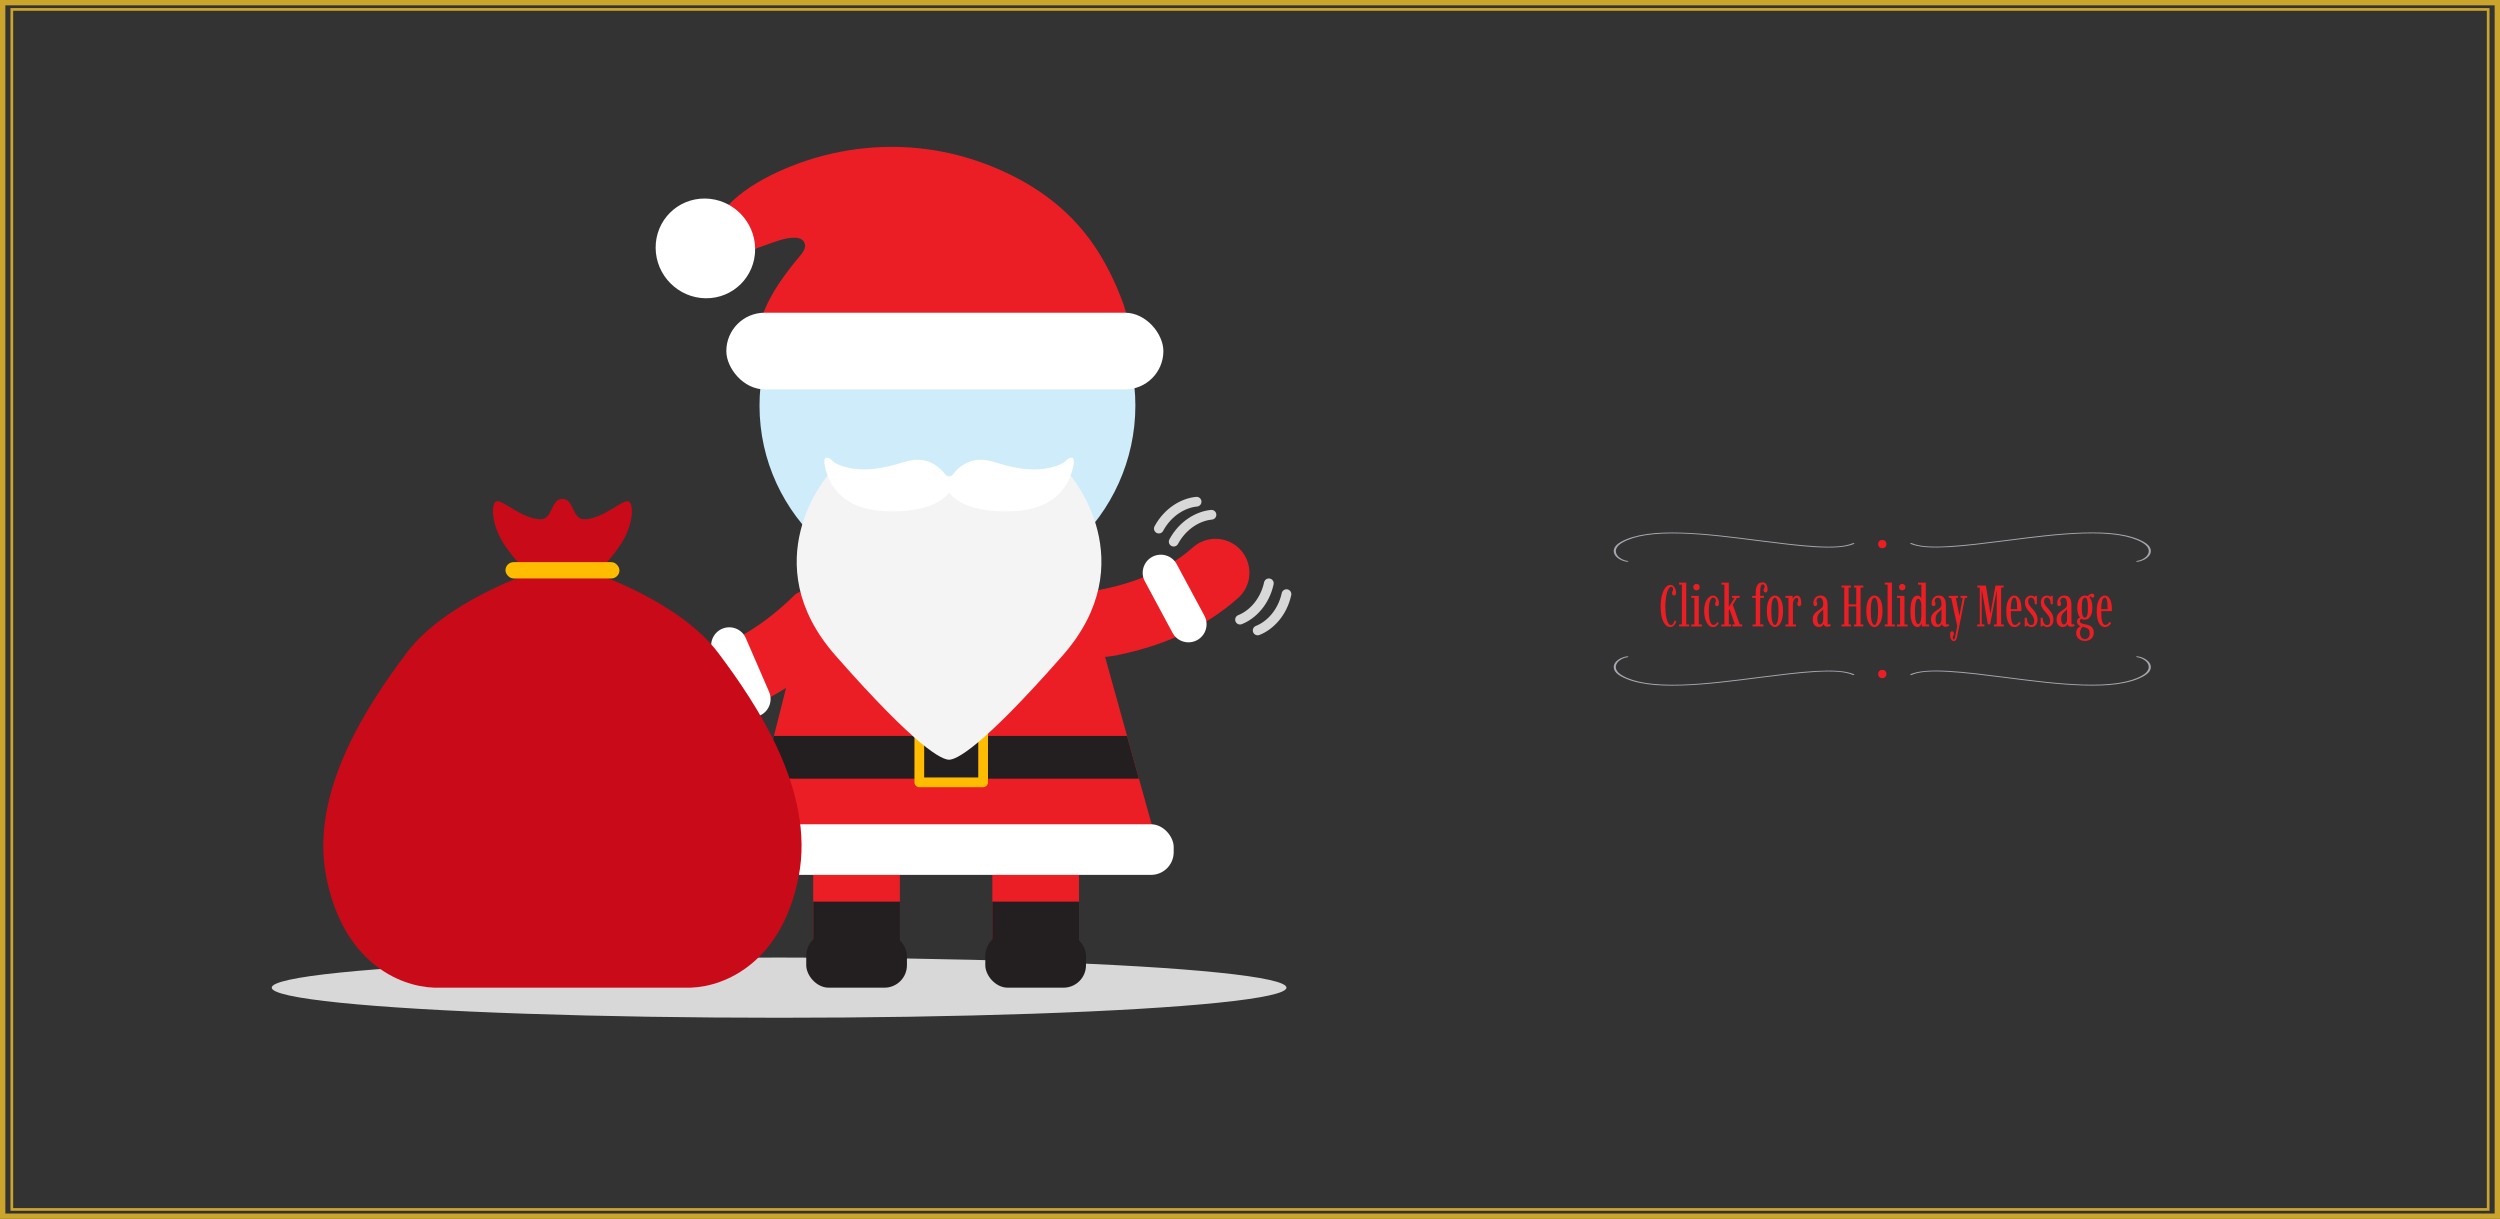
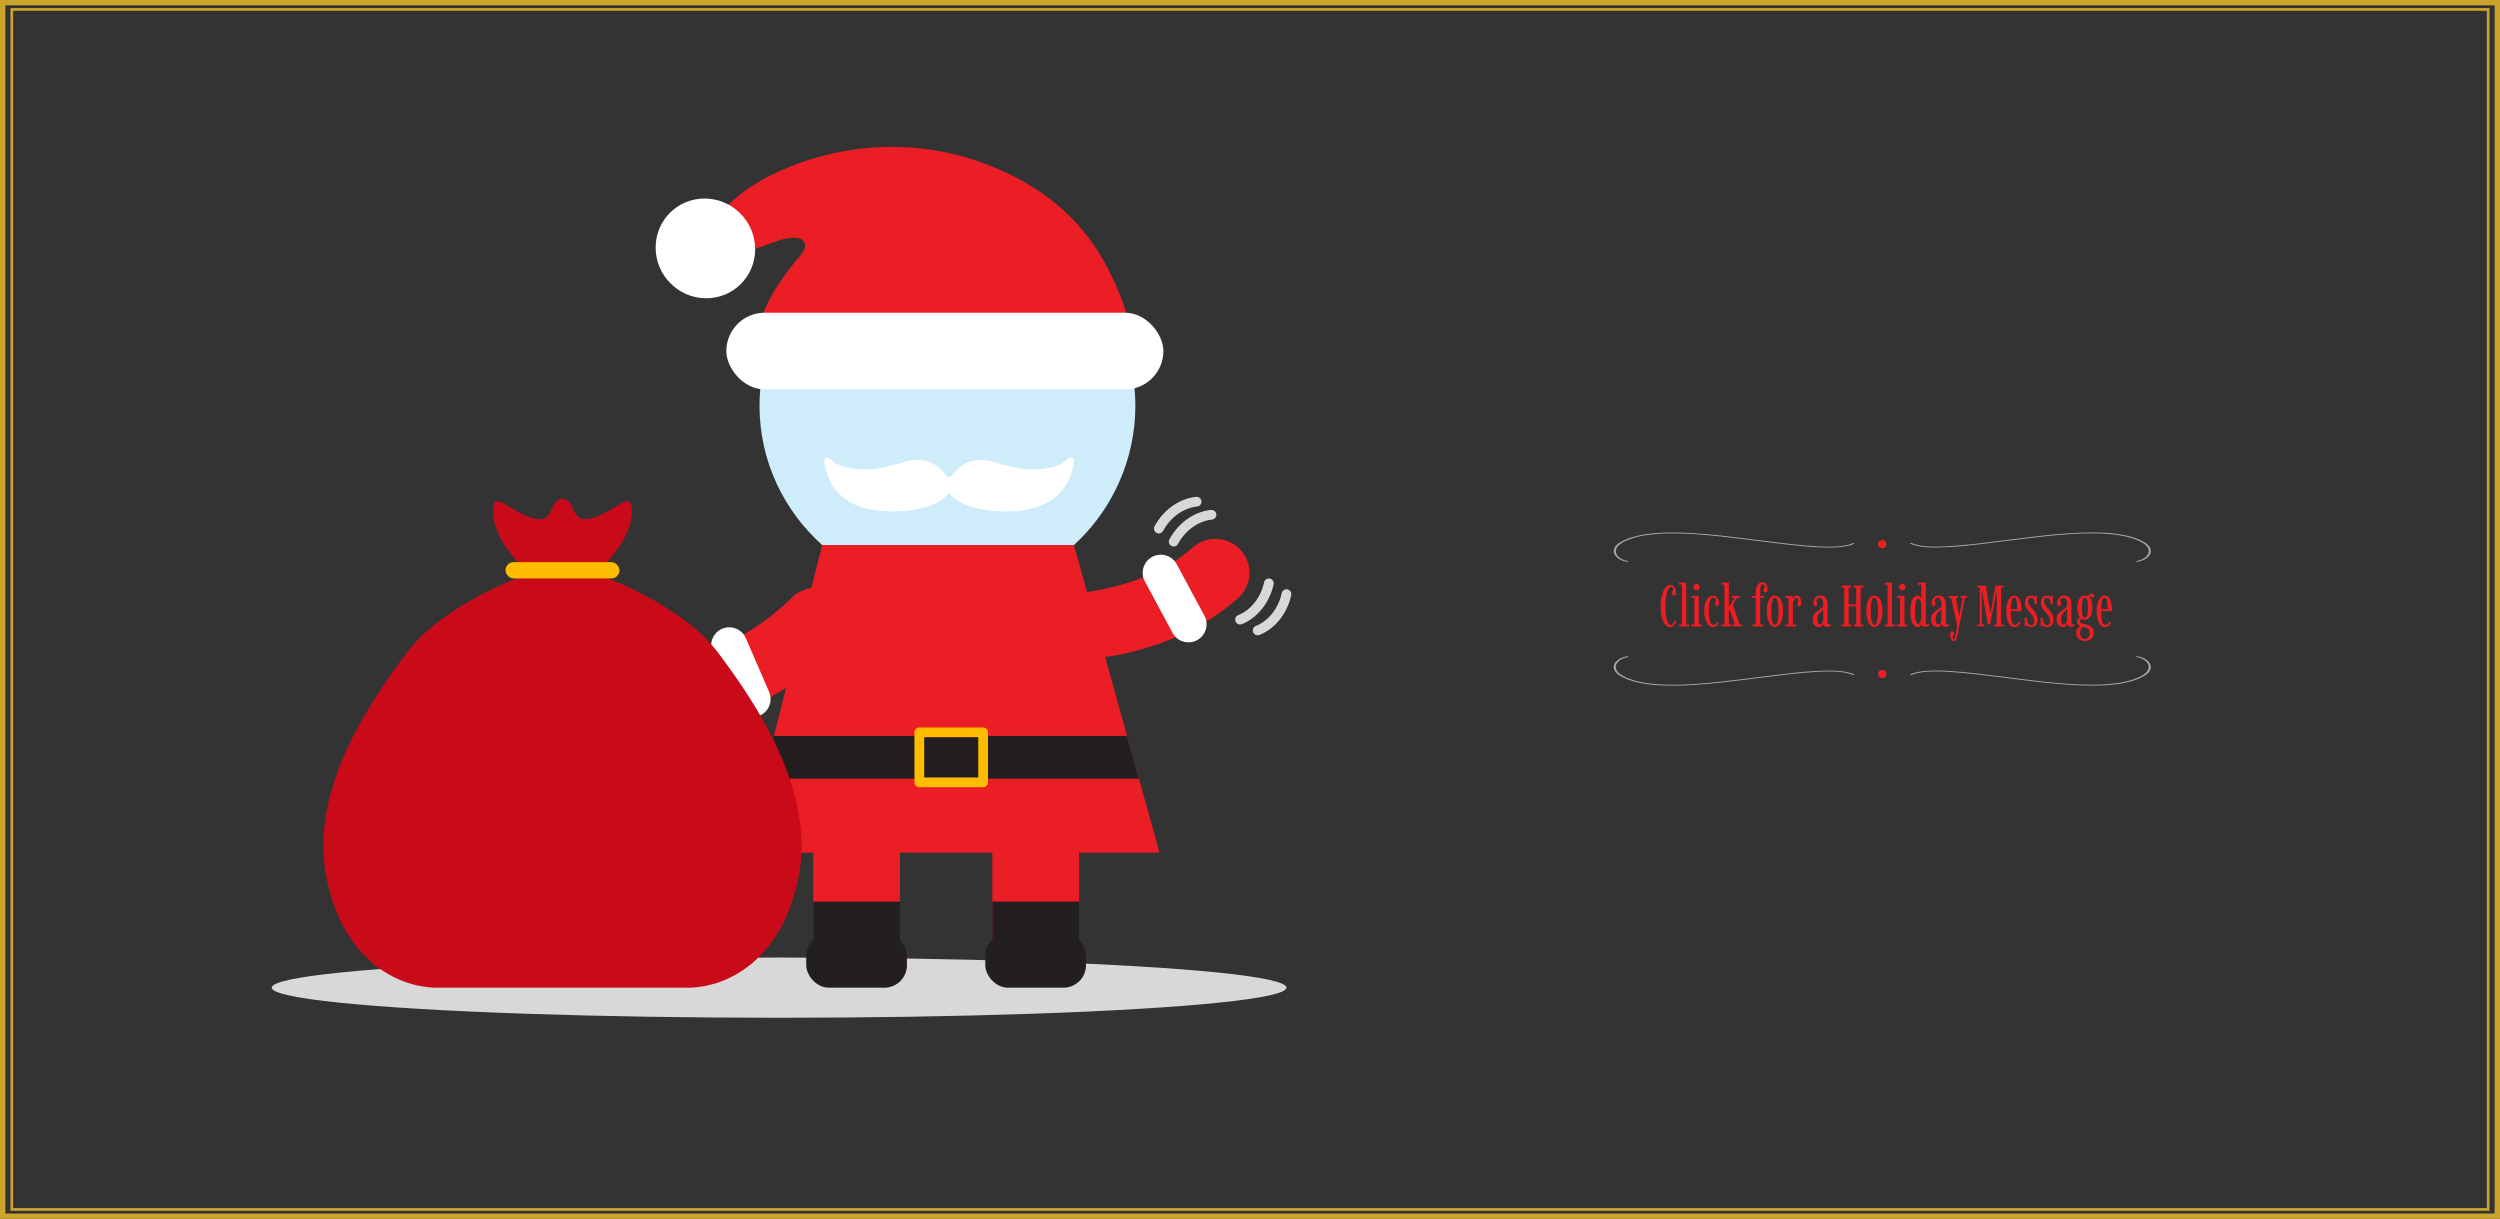
<svg xmlns="http://www.w3.org/2000/svg" id="Layer_2" data-name="Layer 2" viewBox="0 0 1188.2 579.3">
  <rect x="0" y="0" width="1188.2" height="579.3" fill="#333333" stroke="none" />
  <g id="Layer_4" data-name="Layer 4">
    <ellipse cx="370.29" cy="469.41" rx="241.15" ry="14.31" style="fill: #d8d8d8;" />
    <g id="Santa">
      <path d="M510.42,259.04c17.9-16.28,29.2-40.19,29.2-66.25,0-49.18-39.99-89.04-89.32-89.04s-89.32,39.86-89.32,89.04c0,26.35,11.55,49.95,29.8,66.25h119.64Z" style="fill: #cfecfb;" />
      <polygon points="510.42 259.04 551.11 405.25 512.83 405.25 512.83 460.46 471.63 460.46 471.63 405.25 427.7 405.25 427.7 460.46 386.49 460.46 386.49 405.25 353.81 405.25 390.77 259.04 510.42 259.04" style="fill: #ec1e25;" />
-       <rect x="347.09" y="391.76" width="210.74" height="24.05" rx="10.77" ry="10.77" style="fill: #fff;" />
      <g id="Boots">
        <g>
          <rect x="468.29" y="443.59" width="47.86" height="25.83" rx="10.68" ry="10.68" style="fill: #231f20;" />
          <rect x="471.62" y="428.53" width="41.21" height="25.2" style="fill: #231f20;" />
        </g>
        <g>
          <rect x="386.52" y="428.53" width="41.21" height="25.2" style="fill: #231f20;" />
          <rect x="383.19" y="443.59" width="47.86" height="25.83" rx="10.68" ry="10.68" style="fill: #231f20;" />
        </g>
      </g>
      <g id="Belt">
        <polygon points="541.32 370.1 362.69 370.1 367.83 349.79 535.67 349.79 541.32 370.1" style="fill: #231f20;" />
        <rect x="436.93" y="348.06" width="30.33" height="23.77" style="fill: none; stroke: #ffbc00; stroke-linecap: round; stroke-linejoin: round; stroke-width: 4.62px;" />
      </g>
      <path d="M530.33,311.53c20.59-4.14,41.16-12.26,58.07-27.27,6.68-5.93,7.28-16.12,1.35-22.76-5.91-6.65-16.13-7.26-22.82-1.32-14.88,13.2-34.57,19.29-53.93,21.68,0,0-18.07,6.21-10.91,22.61,5.16,11.83,28.25,7.04,28.25,7.04h0Z" style="fill: #ec1e25;" />
      <path d="M572.44,292.66l-13.17-24.51c-2.24-4.17-7.45-5.73-11.63-3.49-4.18,2.24-5.76,7.44-3.52,11.61l13.17,24.51c2.24,4.17,7.45,5.73,11.63,3.49,4.18-2.24,5.76-7.44,3.52-11.61Z" style="fill: #fff;" />
      <path d="M390.69,314.33c-16.01,13.59-35.14,24.7-57.39,28.66-8.8,1.56-17.16-4.29-18.69-13.05-1.55-8.76,4.3-17.15,13.11-18.72,19.58-3.49,36.57-15.16,50.45-28.88,0,0,16.07-10.33,24.51,5.46,6.08,11.38-11.99,26.53-11.99,26.53h0Z" style="fill: #ec1e25;" />
      <path d="M349.78,335.68l-11.07-25.53c-1.88-4.34.12-9.4,4.47-11.29,4.35-1.89,9.41.09,11.29,4.44l11.07,25.53c1.88,4.34-.12,9.4-4.47,11.29-4.35,1.89-9.41-.09-11.29-4.44Z" style="fill: #fff;" />
-       <path d="M537.28,155.63c-.2,0-2.91-9.85-3.12-10.46-2.98-8.48-6.82-16.69-11.5-24.38-11.82-19.41-29.19-32.53-50.1-41.22-10.38-4.31-21.32-7.28-32.47-8.72-21.57-2.8-43.83.08-64.03,8.13-16.31,6.5-37.93,18.62-39.42,38.32-.13,1.74.06,3.61,1.84,4.46,1.01.48,2.17.52,3.3.48,10.12-.3,19.43-5.25,29.13-8.17,3.2-.96,11.17-2.76,11.73,2.47.27,2.57-2.92,5.61-4.35,7.39-7.7,9.55-14.43,19.17-17.51,31.27,0,0,176.46.42,176.49.42Z" style="fill: #ec1e25;" />
+       <path d="M537.28,155.63c-.2,0-2.91-9.85-3.12-10.46-2.98-8.48-6.82-16.69-11.5-24.38-11.82-19.41-29.19-32.53-50.1-41.22-10.38-4.31-21.32-7.28-32.47-8.72-21.57-2.8-43.83.08-64.03,8.13-16.31,6.5-37.93,18.62-39.42,38.32-.13,1.74.06,3.61,1.84,4.46,1.01.48,2.17.52,3.3.48,10.12-.3,19.43-5.25,29.13-8.17,3.2-.96,11.17-2.76,11.73,2.47.27,2.57-2.92,5.61-4.35,7.39-7.7,9.55-14.43,19.17-17.51,31.27,0,0,176.46.42,176.49.42" style="fill: #ec1e25;" />
      <path d="M358.91,118.3c-.09-13.09-10.75-23.81-23.81-23.94-13.06-.14-23.57,10.36-23.49,23.46.09,13.09,10.75,23.81,23.81,23.94,13.06.14,23.58-10.37,23.48-23.46h0Z" style="fill: #fff;" />
      <rect x="345.21" y="148.63" width="207.72" height="36.45" rx="18.23" ry="18.23" style="fill: #fff;" />
-       <path id="Beard" d="M508.82,226.08s35.37,40.93-3.75,85.46c-39.12,44.52-50.75,49.54-54,49.54s-14.88-5.01-54-49.54c-39.12-44.52-3.75-85.46-3.75-85.46" style="fill: #f4f4f4;" />
      <path id="Mustache" d="M451.08,234.12c5.06,6.48,15.2,8.47,23.3,8.85,10.2.48,21.05-.73,28.46-7.81,2.7-2.57,4.74-5.71,5.99-9.09.45-1.21,2.8-8.13.68-8.51-1.74-.31-2.89,1.63-4.13,2.39-1.63,1-3.64,1.65-5.51,2.14-3.77.99-7.76,1.21-11.66.9-5.55-.44-10.92-1.91-16.18-3.53-4.68-1.44-9.29-1.39-13.6,1.07-1.7.97-3.15,2.24-4.44,3.63-.61.66-1.75,2.63-2.9,2.54-1.16.09-2.29-1.88-2.9-2.54-1.29-1.39-2.75-2.66-4.44-3.63-4.31-2.47-8.92-2.51-13.6-1.07-5.26,1.62-10.63,3.08-16.18,3.53-3.9.31-7.89.09-11.66-.9-1.87-.49-3.88-1.14-5.51-2.14-1.24-.76-2.39-2.7-4.13-2.39-2.12.38.23,7.3.68,8.51,1.24,3.38,3.29,6.51,5.99,9.09,7.42,7.07,18.27,8.29,28.46,7.81,8.1-.38,18.24-2.37,23.3-8.85Z" style="fill: #fff;" />
    </g>
    <g id="Wave_Arrows" data-name="Wave Arrows">
      <path d="M603.06,277.24c-1.95,8.95-7.89,14.99-13.7,17.26" style="fill: none; stroke: #d8d8d8; stroke-linecap: round; stroke-miterlimit: 10; stroke-width: 4.62px;" />
      <path d="M611.44,282.38c-1.95,8.95-7.89,14.99-13.7,17.26" style="fill: none; stroke: #d8d8d8; stroke-linecap: round; stroke-miterlimit: 10; stroke-width: 4.62px;" />
      <path d="M557.83,257.44c4.35-8.05,11.74-12.21,17.96-12.78" style="fill: none; stroke: #d8d8d8; stroke-linecap: round; stroke-miterlimit: 10; stroke-width: 4.62px;" />
      <path d="M550.77,251.23c4.35-8.05,11.74-12.21,17.96-12.78" style="fill: none; stroke: #d8d8d8; stroke-linecap: round; stroke-miterlimit: 10; stroke-width: 4.62px;" />
    </g>
    <g id="Gift_Bag" data-name="Gift Bag">
      <path d="M206.28,469.41c-17.01-.58-43.53-12.64-51.29-53.07-7.76-40.43,20.09-81.87,38.35-106.13,18.26-24.26,58.55-37.69,58.55-37.69,0,0-4.94-3.17-11.62-12.78-6.69-9.6-7.16-20.09-4.46-21.41,2.71-1.32,12.42,8.55,21.25,8.46,5.66-.06,4.73-9.69,10.25-9.69s4.6,9.64,10.25,9.69c8.84.09,18.55-9.78,21.25-8.46,2.71,1.32,2.23,11.81-4.46,21.41-6.69,9.6-11.62,12.78-11.62,12.78,0,0,40.29,13.43,58.55,37.69,18.26,24.26,46.12,65.7,38.35,106.13-7.76,40.43-34.28,52.49-51.29,53.07h-122.08Z" style="fill: #c90a18;" />
      <rect x="240.24" y="267.17" width="54.17" height="7.76" rx="3.88" ry="3.88" style="fill: #ffbc00;" />
    </g>
    <g id="Button">
      <g>
        <path d="M793.84,298c-1.34,0-2.44-.85-3.29-2.54-.85-1.69-1.28-4.17-1.28-7.42,0-1.21.1-2.41.29-3.59s.49-2.26.88-3.23c.39-.97.88-1.75,1.47-2.34.59-.59,1.27-.88,2.05-.88.54,0,1,.18,1.39.55.39.37.7.83.92,1.39.22.56.33,1.12.33,1.69,0,.46-.08.81-.23,1.05-.15.24-.39.35-.7.35-.33,0-.58-.1-.74-.31-.16-.2-.24-.49-.24-.87,0-.24.04-.45.12-.62.08-.18.17-.36.25-.55s.12-.44.12-.74c0-.32-.09-.57-.26-.73-.17-.17-.37-.25-.6-.25-.39,0-.73.19-1.04.58-.3.38-.57.9-.8,1.54s-.41,1.36-.55,2.16c-.14.8-.25,1.61-.33,2.43-.07.83-.11,1.61-.11,2.35,0,1.09.04,2.1.12,3.04.08.93.2,1.77.36,2.51.16.74.34,1.37.56,1.89.22.52.46.92.72,1.19s.55.42.85.42c.34,0,.63-.11.86-.33.23-.22.42-.5.58-.83.15-.34.28-.68.37-1.03l.82.42c-.16.48-.37.93-.62,1.34-.26.41-.58.74-.95,1-.38.25-.81.38-1.31.38Z" style="fill: #ec1e24;" />
        <path d="M798.03,297.72v-.94h1.35v-18.92h-1.35v-.94h3.41v19.86h1.36v.94h-4.77Z" style="fill: #ec1e24;" />
        <path d="M803.83,297.72v-.94h1.48v-12.63h-1.48v-.94h3.56v13.58h1.48v.94h-5.05ZM806.32,280.59c-.43,0-.8-.15-1.1-.45-.3-.3-.45-.66-.45-1.09s.15-.8.45-1.1c.3-.3.67-.45,1.1-.45s.77.15,1.08.45c.3.3.45.67.45,1.1s-.15.79-.45,1.09c-.3.3-.66.45-1.08.45Z" style="fill: #ec1e24;" />
        <path d="M814.06,298.01c-.65,0-1.22-.21-1.73-.62s-.94-.98-1.29-1.7c-.35-.72-.62-1.53-.8-2.46-.18-.92-.28-1.88-.28-2.89,0-1.23.13-2.3.38-3.21.25-.91.58-1.67.99-2.27.41-.6.86-1.05,1.35-1.35.49-.3.97-.45,1.43-.45.62,0,1.14.18,1.57.54.42.36.75.83.97,1.39s.33,1.16.33,1.78c0,.43-.08.75-.24.99-.16.23-.39.35-.67.35s-.51-.1-.68-.31c-.17-.2-.25-.47-.25-.8,0-.22.03-.39.1-.51s.14-.25.21-.39.1-.32.1-.54c0-.48-.13-.85-.39-1.12s-.58-.4-.96-.4-.7.19-.96.55c-.26.37-.48.86-.64,1.46-.16.61-.28,1.28-.35,2.01s-.1,1.47-.1,2.2.04,1.53.1,2.32.18,1.51.35,2.18c.16.67.39,1.21.67,1.62.29.41.65.62,1.1.62.5,0,.88-.13,1.16-.4.27-.27.48-.61.62-1.01l.71.6c-.17.41-.48.81-.93,1.22-.45.41-1.07.61-1.86.61Z" style="fill: #ec1e24;" />
        <path d="M818.15,297.72v-.94h1.43v-18.92h-1.43v-.94h3.51v11.55l2.76-4.33h-1.22v-.94h3.61v.94h-1.29l-1.96,3.3,3.29,9.33h1.19v.94h-4.65v-.94h1.17l-2.58-7.31-.32.72v6.59h1.11v.94h-4.62Z" style="fill: #ec1e24;" />
        <path d="M832.97,297.72v-.94h1.51v-12.63h-1.72v-.94h1.72v-1.9c0-.97.12-1.79.37-2.47s.61-1.19,1.09-1.54,1.07-.53,1.76-.53c.78,0,1.37.32,1.78.97.41.65.61,1.47.61,2.48,0,.44-.08.77-.24,1.01s-.4.36-.72.36-.57-.11-.71-.33c-.14-.22-.21-.49-.21-.8,0-.26.04-.46.13-.62s.18-.3.26-.43c.09-.13.13-.3.13-.49,0-.32-.08-.61-.26-.85-.17-.24-.39-.36-.64-.36-.24,0-.44.09-.6.26s-.29.42-.39.73c-.1.31-.17.69-.21,1.14-.04.44-.06.94-.06,1.48v1.87h1.79v.94h-1.79v12.63h1.54v.94h-5.15Z" style="fill: #ec1e24;" />
        <path d="M843.59,298.02c-.51,0-.99-.17-1.46-.5-.46-.33-.87-.82-1.23-1.47-.36-.65-.64-1.44-.85-2.39s-.3-2.03-.3-3.26c0-1.34.11-2.48.33-3.41.22-.93.51-1.69.87-2.27.37-.58.78-1,1.23-1.27s.93-.4,1.41-.4.95.13,1.41.4c.46.27.87.69,1.24,1.27.37.58.66,1.33.88,2.27.22.93.33,2.07.33,3.41,0,1.23-.1,2.32-.31,3.26-.2.94-.49,1.74-.85,2.39s-.77,1.14-1.24,1.47-.96.5-1.46.5ZM843.59,297.03c.5,0,.91-.53,1.23-1.6.32-1.07.49-2.74.49-5.01s-.16-3.88-.49-4.88c-.32-.99-.74-1.49-1.23-1.49s-.91.5-1.23,1.49c-.32.99-.49,2.62-.49,4.88s.16,3.95.49,5.01c.32,1.07.73,1.6,1.23,1.6Z" style="fill: #ec1e24;" />
        <path d="M848.6,297.72v-.94h1.44v-12.63h-1.44v-.94h3.36l.11,1.36c.03-.11.12-.29.29-.53s.4-.46.69-.67c.29-.2.64-.3,1.05-.3.47,0,.85.16,1.14.48s.51.75.64,1.3.21,1.16.21,1.83c0,.47-.08.83-.25,1.07-.17.25-.4.37-.69.37-.27,0-.48-.1-.65-.3-.16-.2-.24-.49-.24-.88,0-.23.04-.42.12-.55.08-.14.15-.29.22-.44s.1-.37.1-.64c0-.41-.07-.7-.21-.88-.14-.18-.34-.27-.6-.27-.33,0-.63.15-.9.44s-.48.69-.63,1.18c-.15.49-.23,1.02-.23,1.58v9.43h1.46v.94h-4.98Z" style="fill: #ec1e24;" />
        <path d="M864.48,298.01c-.56,0-1.07-.14-1.5-.42s-.79-.69-1.05-1.23c-.26-.54-.39-1.2-.39-1.99,0-.86.17-1.57.51-2.14.34-.57.75-1.05,1.25-1.44.49-.39.99-.75,1.49-1.07.5-.32.92-.65,1.25-1,.33-.35.5-.77.5-1.26,0-.69-.05-1.29-.16-1.8-.11-.5-.28-.89-.52-1.17s-.56-.41-.97-.41c-.46,0-.84.15-1.14.44s-.44.64-.44,1.03c0,.2.03.37.1.5s.13.26.19.4c.06.13.09.32.09.55,0,.32-.08.59-.24.79-.16.2-.39.31-.69.31s-.51-.12-.67-.38c-.16-.25-.24-.59-.24-1.03,0-.69.14-1.32.42-1.87s.68-.98,1.19-1.3c.51-.32,1.1-.48,1.77-.48s1.28.16,1.79.46c.51.31.9.8,1.19,1.47.28.67.42,1.56.42,2.66v8.16c0,.4.04.67.12.8s.21.21.38.21c.16,0,.28-.04.38-.1.1-.07.17-.13.21-.19l.5.79c-.12.14-.34.27-.65.4s-.66.19-1.06.19-.71-.06-.96-.19c-.25-.12-.44-.29-.57-.49s-.2-.43-.23-.67c-.05.16-.15.35-.32.58-.17.23-.4.44-.71.61-.31.18-.72.26-1.23.26ZM865.02,296.79c.33,0,.61-.13.84-.39s.4-.58.51-.94c.11-.36.17-.69.17-.98v-5.15c-.02.26-.17.51-.46.76-.29.25-.62.54-.98.87s-.68.75-.96,1.26-.42,1.16-.42,1.96c0,.85.11,1.5.34,1.94.23.44.55.67.96.67Z" style="fill: #ec1e24;" />
        <path d="M875.27,297.72v-.94h1.28v-17.53h-1.28v-.94h4.41v.94h-1.07v8.02h3.63v-8.02h-1.05v-.94h4.4v.94h-1.3v17.53h1.3v.94h-4.4v-.94h1.05v-8.58h-3.63v8.58h1.07v.94h-4.41Z" style="fill: #ec1e24;" />
        <path d="M890.87,298.02c-.51,0-.99-.17-1.46-.5-.46-.33-.87-.82-1.23-1.47-.36-.65-.64-1.44-.85-2.39s-.3-2.03-.3-3.26c0-1.34.11-2.48.33-3.41.22-.93.51-1.69.87-2.27.37-.58.78-1,1.23-1.27s.93-.4,1.41-.4.95.13,1.41.4c.46.27.87.69,1.24,1.27.37.58.66,1.33.88,2.27.22.93.33,2.07.33,3.41,0,1.23-.1,2.32-.31,3.26-.2.94-.49,1.74-.85,2.39s-.77,1.14-1.24,1.47-.96.5-1.46.5ZM890.87,297.03c.5,0,.91-.53,1.23-1.6.32-1.07.49-2.74.49-5.01s-.16-3.88-.49-4.88c-.32-.99-.74-1.49-1.23-1.49s-.91.5-1.23,1.49c-.32.99-.49,2.62-.49,4.88s.16,3.95.49,5.01c.32,1.07.73,1.6,1.23,1.6Z" style="fill: #ec1e24;" />
        <path d="M895.79,297.72v-.94h1.35v-18.92h-1.35v-.94h3.41v19.86h1.36v.94h-4.77Z" style="fill: #ec1e24;" />
        <path d="M901.59,297.72v-.94h1.48v-12.63h-1.48v-.94h3.56v13.58h1.48v.94h-5.05ZM904.09,280.59c-.43,0-.8-.15-1.1-.45-.3-.3-.45-.66-.45-1.09s.15-.8.45-1.1c.3-.3.67-.45,1.1-.45s.77.15,1.08.45c.3.3.45.67.45,1.1s-.15.79-.45,1.09c-.3.3-.66.45-1.08.45Z" style="fill: #ec1e24;" />
        <path d="M911.36,298c-.63,0-1.2-.24-1.71-.72-.51-.48-.91-1.27-1.21-2.36-.3-1.09-.45-2.55-.45-4.38s.15-3.22.44-4.32.69-1.89,1.18-2.39,1.03-.75,1.61-.75c.46,0,.83.09,1.1.27.27.18.48.39.61.63.13.24.22.45.26.64v-6.75h-1.59v-.94h3.7v19.86h1.55v.94h-3.37l-.17-1.73c-.02.25-.11.53-.26.85s-.37.59-.65.82-.62.35-1.04.35ZM911.73,296.62c.28,0,.52-.18.73-.54.21-.36.38-.82.5-1.37.12-.55.2-1.1.23-1.64v-5.78c-.04-.47-.12-.92-.26-1.33s-.32-.75-.53-1.01c-.22-.26-.46-.39-.71-.39-.29,0-.53.15-.73.45-.2.3-.36.72-.49,1.26-.12.54-.21,1.18-.27,1.91-.05.73-.08,1.54-.08,2.41,0,.99.03,1.86.1,2.61.06.75.16,1.38.29,1.89.13.51.3.89.5,1.14.2.25.45.38.74.38Z" style="fill: #ec1e24;" />
        <path d="M920.69,298.01c-.56,0-1.07-.14-1.5-.42s-.79-.69-1.05-1.23c-.26-.54-.39-1.2-.39-1.99,0-.86.17-1.57.51-2.14.34-.57.75-1.05,1.25-1.44.49-.39.99-.75,1.49-1.07.5-.32.92-.65,1.25-1,.33-.35.5-.77.5-1.26,0-.69-.05-1.29-.16-1.8-.11-.5-.28-.89-.52-1.17s-.56-.41-.97-.41c-.46,0-.84.15-1.14.44s-.44.64-.44,1.03c0,.2.03.37.1.5s.13.26.19.4c.06.13.09.32.09.55,0,.32-.08.59-.24.79-.16.2-.39.31-.69.31s-.51-.12-.67-.38c-.16-.25-.24-.59-.24-1.03,0-.69.14-1.32.42-1.87s.68-.98,1.19-1.3c.51-.32,1.1-.48,1.77-.48s1.28.16,1.79.46c.51.31.9.8,1.19,1.47.28.67.42,1.56.42,2.66v8.16c0,.4.04.67.12.8s.21.21.38.21c.16,0,.28-.04.38-.1.1-.07.17-.13.21-.19l.5.79c-.12.14-.34.27-.65.4s-.66.19-1.06.19-.71-.06-.96-.19c-.25-.12-.44-.29-.57-.49s-.2-.43-.23-.67c-.05.16-.15.35-.32.58-.17.23-.4.44-.71.61-.31.18-.72.26-1.23.26ZM921.23,296.79c.33,0,.61-.13.84-.39s.4-.58.51-.94c.11-.36.17-.69.17-.98v-5.15c-.02.26-.17.51-.46.76-.29.25-.62.54-.98.87s-.68.75-.96,1.26-.42,1.16-.42,1.96c0,.85.11,1.5.34,1.94.23.44.55.67.96.67Z" style="fill: #ec1e24;" />
        <path d="M928.54,304.68c-.39,0-.71-.14-.96-.43-.25-.29-.43-.68-.55-1.17-.12-.49-.17-1.05-.17-1.67,0-.44.08-.78.24-1.02s.38-.35.67-.35.49.1.64.31.23.48.23.83c0,.27-.04.49-.13.66-.09.17-.18.33-.26.49s-.13.36-.13.6.04.47.12.68c.08.21.21.32.38.32.11,0,.2-.05.27-.16s.13-.26.19-.47c.06-.21.12-.47.17-.78l1-4.92-2.9-13.44h-1.15v-.94h4.41v.94h-1.04l1.69,8.56,1.57-8.56h-1.03v-.94h3.15v.94h-1.07l-2.73,13.67-1.03,4.92c-.08.43-.19.78-.32,1.08-.13.29-.3.51-.5.65-.2.14-.46.21-.76.21Z" style="fill: #ec1e24;" />
        <path d="M939.7,297.72v-.94h1.26v-17.53h-1.19v-.94h4.09l2.27,14.16h-.26l2.55-14.16h3.87v.94h-1.19v17.53h1.3v.94h-4.69v-.94h1.3v-17.52h.25l-3.4,17.46h-1.1l-3.05-17.67h.18v17.73h1.23v.94h-3.44Z" style="fill: #ec1e24;" />
        <path d="M957.36,298.01c-.67,0-1.24-.2-1.73-.6s-.88-.95-1.19-1.64c-.31-.7-.53-1.5-.68-2.42-.15-.92-.22-1.89-.22-2.93,0-1.24.1-2.32.31-3.25s.49-1.69.85-2.3c.36-.61.76-1.07,1.21-1.37.45-.3.93-.45,1.43-.45.58,0,1.09.17,1.52.52.43.35.78.82,1.06,1.41s.49,1.26.62,2c.14.75.21,1.51.21,2.31,0,.19,0,.39,0,.58,0,.19-.01.38-.02.58h-5.26v-.94h3.25c0-1.17-.04-2.16-.12-2.97s-.22-1.44-.42-1.87c-.2-.43-.47-.64-.83-.64-.33,0-.63.21-.88.64-.25.43-.45,1.09-.59,1.97s-.21,2.01-.21,3.38c0,1.01.03,1.94.08,2.79s.15,1.59.29,2.22.33,1.12.58,1.46c.25.35.56.52.94.52.57,0,1.02-.17,1.34-.5.32-.33.54-.66.66-.97l.82.47c-.18.52-.54.98-1.09,1.39-.55.41-1.19.62-1.93.62Z" style="fill: #ec1e24;" />
        <path d="M965.47,298.02c-.49,0-.86-.06-1.12-.19-.25-.12-.45-.25-.58-.37-.13-.12-.26-.18-.38-.18-.11,0-.19.04-.23.12-.04.08-.06.18-.06.31h-.8v-4.12h.96c.04.56.11,1.06.21,1.5s.25.8.42,1.09c.18.29.39.51.64.67.25.15.55.23.88.23s.62-.09.83-.28c.21-.19.36-.42.45-.7.09-.28.14-.58.14-.88,0-.47-.07-.92-.21-1.35s-.37-.87-.67-1.31c-.3-.44-.69-.92-1.17-1.44-.64-.69-1.19-1.41-1.66-2.14-.47-.73-.7-1.64-.7-2.71,0-.72.14-1.32.41-1.79.27-.47.62-.83,1.05-1.06.43-.24.88-.35,1.37-.35.38,0,.68.05.91.14s.4.18.53.28c.13.09.24.14.33.14.08,0,.14-.03.18-.1.04-.07.06-.17.06-.32h.82v3.99h-.93c-.04-.53-.1-.99-.19-1.39s-.21-.73-.36-.99c-.15-.26-.34-.46-.55-.6-.22-.13-.47-.2-.76-.2-.44,0-.78.17-1.02.5-.24.33-.35.75-.35,1.26,0,.61.17,1.17.5,1.69.33.52.82,1.11,1.46,1.79.52.56.96,1.12,1.34,1.65.37.54.66,1.09.87,1.66s.31,1.19.31,1.86c0,.74-.12,1.38-.35,1.91-.23.54-.57.95-1.01,1.24s-.96.44-1.56.44Z" style="fill: #ec1e24;" />
        <path d="M973.03,298.02c-.49,0-.86-.06-1.12-.19-.25-.12-.45-.25-.58-.37-.13-.12-.26-.18-.38-.18-.11,0-.19.04-.23.12-.04.08-.06.18-.06.31h-.8v-4.12h.96c.04.56.11,1.06.21,1.5s.25.8.42,1.09c.18.29.39.51.64.67.25.15.55.23.88.23s.62-.09.83-.28c.21-.19.36-.42.45-.7.09-.28.14-.58.14-.88,0-.47-.07-.92-.21-1.35s-.37-.87-.67-1.31c-.3-.44-.69-.92-1.17-1.44-.64-.69-1.19-1.41-1.66-2.14-.47-.73-.7-1.64-.7-2.71,0-.72.14-1.32.41-1.79.27-.47.62-.83,1.05-1.06.43-.24.88-.35,1.37-.35.38,0,.68.05.91.14s.4.18.53.28c.13.09.24.14.33.14.08,0,.14-.03.18-.1.04-.07.06-.17.06-.32h.82v3.99h-.93c-.04-.53-.1-.99-.19-1.39s-.21-.73-.36-.99c-.15-.26-.34-.46-.55-.6-.22-.13-.47-.2-.76-.2-.44,0-.78.17-1.02.5-.24.33-.35.75-.35,1.26,0,.61.17,1.17.5,1.69.33.52.82,1.11,1.46,1.79.52.56.96,1.12,1.34,1.65.37.54.66,1.09.87,1.66s.31,1.19.31,1.86c0,.74-.12,1.38-.35,1.91-.23.54-.57.95-1.01,1.24s-.96.44-1.56.44Z" style="fill: #ec1e24;" />
        <path d="M980.37,298.01c-.56,0-1.07-.14-1.5-.42s-.79-.69-1.05-1.23c-.26-.54-.39-1.2-.39-1.99,0-.86.17-1.57.51-2.14.34-.57.75-1.05,1.25-1.44.49-.39.99-.75,1.49-1.07.5-.32.92-.65,1.25-1,.33-.35.5-.77.5-1.26,0-.69-.05-1.29-.16-1.8-.11-.5-.28-.89-.52-1.17s-.56-.41-.97-.41c-.46,0-.84.15-1.14.44s-.44.64-.44,1.03c0,.2.03.37.1.5s.13.26.19.4c.06.13.09.32.09.55,0,.32-.08.59-.24.79-.16.2-.39.31-.69.31s-.51-.12-.67-.38c-.16-.25-.24-.59-.24-1.03,0-.69.14-1.32.42-1.87s.68-.98,1.19-1.3c.51-.32,1.1-.48,1.77-.48s1.28.16,1.79.46c.51.31.9.8,1.19,1.47.28.67.42,1.56.42,2.66v8.16c0,.4.04.67.12.8s.21.21.38.21c.16,0,.28-.04.38-.1.1-.07.17-.13.21-.19l.5.79c-.12.14-.34.27-.65.4s-.66.19-1.06.19-.71-.06-.96-.19c-.25-.12-.44-.29-.57-.49s-.2-.43-.23-.67c-.05.16-.15.35-.32.58-.17.23-.4.44-.71.61-.31.18-.72.26-1.23.26ZM980.91,296.79c.33,0,.61-.13.84-.39s.4-.58.51-.94c.11-.36.17-.69.17-.98v-5.15c-.02.26-.17.51-.46.76-.29.25-.62.54-.98.87s-.68.75-.96,1.26-.42,1.16-.42,1.96c0,.85.11,1.5.34,1.94.23.44.55.67.96.67Z" style="fill: #ec1e24;" />
        <path d="M990.91,304.63c-.81,0-1.53-.16-2.16-.49-.62-.32-1.11-.76-1.46-1.32-.35-.56-.53-1.18-.53-1.89,0-.59.09-1.09.26-1.49s.38-.73.62-.98c.25-.25.48-.45.71-.58.23-.13.4-.22.52-.27-.08-.02-.21-.07-.4-.15-.18-.08-.37-.2-.57-.37s-.37-.4-.52-.67c-.15-.28-.22-.62-.22-1.03,0-.36.07-.67.21-.93.14-.26.31-.46.5-.6.19-.14.38-.23.55-.26.04,0,.08-.02.14-.03.05,0,.09,0,.1,0-.09-.08-.21-.24-.37-.46-.15-.22-.31-.52-.46-.9-.15-.38-.28-.84-.39-1.39-.11-.54-.16-1.18-.16-1.9,0-1.1.11-2.03.32-2.77.21-.75.5-1.35.85-1.8.36-.45.75-.78,1.18-.99.43-.2.86-.3,1.3-.3.78,0,1.43.23,1.95.7s.92,1.12,1.18,1.97.4,1.83.4,2.96-.1,2-.31,2.75-.48,1.35-.83,1.8-.73.78-1.16.98c-.42.2-.86.3-1.29.3s-.79-.05-1.04-.16c-.25-.11-.4-.17-.44-.19,0,0-.02,0-.03,0,0,0-.03,0-.05,0-.17,0-.34.09-.52.28-.18.19-.27.43-.27.72,0,.42.19.75.58.99s1.1.45,2.14.62c1.29.19,2.26.59,2.91,1.21.65.62.97,1.52.97,2.7,0,.7-.12,1.31-.37,1.81-.25.5-.58.91-1,1.23-.42.31-.87.54-1.37.69-.49.15-.99.22-1.48.22ZM990.91,303.74c.68,0,1.23-.25,1.65-.75s.62-1.11.62-1.84c0-.85-.12-1.47-.37-1.87-.25-.39-.69-.68-1.33-.87-.18-.07-.37-.14-.57-.21s-.37-.12-.53-.17c-.16-.05-.29-.09-.38-.12-.29.16-.54.38-.75.67-.21.29-.38.62-.49,1-.12.38-.17.8-.17,1.26,0,.51.09.98.26,1.42.17.44.43.8.77,1.07s.77.41,1.29.41ZM990.88,293.56c.27,0,.51-.12.74-.36s.4-.71.53-1.4c.13-.69.19-1.71.19-3.05s-.07-2.29-.19-2.97c-.13-.67-.3-1.14-.52-1.38-.22-.24-.46-.37-.71-.37s-.5.12-.73.37c-.23.25-.41.71-.55,1.4s-.21,1.69-.21,3.02.07,2.33.21,3.01.33,1.13.55,1.37.46.36.71.36ZM992.19,284c.08-.55.34-1,.76-1.33.42-.33.87-.49,1.34-.49.4,0,.68.09.84.27.16.18.24.42.24.73,0,.26-.07.47-.22.63-.15.16-.34.24-.58.24-.21,0-.37-.05-.46-.15-.1-.1-.18-.2-.25-.3-.07-.1-.19-.15-.35-.15-.12,0-.23.05-.32.15-.09.1-.14.24-.14.44l-.86-.04Z" style="fill: #ec1e24;" />
        <path d="M1000.35,298.01c-.67,0-1.24-.2-1.73-.6s-.88-.95-1.19-1.64c-.31-.7-.53-1.5-.68-2.42-.15-.92-.22-1.89-.22-2.93,0-1.24.1-2.32.31-3.25s.49-1.69.85-2.3c.36-.61.76-1.07,1.21-1.37.45-.3.93-.45,1.43-.45.58,0,1.09.17,1.52.52.43.35.78.82,1.06,1.41s.49,1.26.62,2c.14.75.21,1.51.21,2.31,0,.19,0,.39,0,.58,0,.19-.01.38-.02.58h-5.26v-.94h3.25c0-1.17-.04-2.16-.12-2.97s-.22-1.44-.42-1.87c-.2-.43-.47-.64-.83-.64-.33,0-.63.21-.88.64-.25.43-.45,1.09-.59,1.97s-.21,2.01-.21,3.38c0,1.01.03,1.94.08,2.79s.15,1.59.29,2.22.33,1.12.58,1.46c.25.35.56.52.94.52.57,0,1.02-.17,1.34-.5.32-.33.54-.66.66-.97l.82.47c-.18.52-.54.98-1.09,1.39-.55.41-1.19.62-1.93.62Z" style="fill: #ec1e24;" />
      </g>
      <g>
        <path d="M1015.29,312.09c.09-.07.26-.15.43-.15h.17c2.22.26,4.35,1.38,5.54,2.84.77,1.05,1.02,2.13.68,3.21-.34,1.23-1.45,2.39-3.33,3.44-3.16,1.75-7.33,3.02-12.54,3.73-4.52.63-9.89.82-16.21.63-11.68-.34-24.65-2.02-37.1-3.62-9.72-1.23-18.93-2.39-26.7-2.84-8.61-.52-14.16-.07-17.57,1.42-.17.11-.51.11-.68,0-.17-.07-.17-.22,0-.3,1.88-.82,4.44-1.38,7.76-1.61,2.9-.22,6.4-.19,10.66.04,7.76.45,16.97,1.64,26.78,2.87,12.45,1.61,25.33,3.25,36.93,3.62,13.05.37,22.18-1.01,27.89-4.26,3.16-1.76,4.09-4.07,2.47-6.2-1.02-1.34-2.99-2.35-4.86-2.58-.26-.04-.43-.15-.34-.26ZM767.11,317.99c-.34-1.08-.09-2.17.68-3.21,1.19-1.46,3.33-2.58,5.54-2.84h.17c.17,0,.34.07.43.15.09.11-.09.22-.34.26-1.88.22-3.84,1.23-4.86,2.58-1.62,2.13-.68,4.44,2.47,6.2,5.71,3.25,14.84,4.63,27.89,4.26,11.6-.37,24.48-2.02,36.93-3.62,9.81-1.23,19.02-2.43,26.78-2.87,4.26-.22,7.76-.26,10.66-.04,3.33.22,5.8.78,7.76,1.61.17.07.17.22,0,.3-.17.11-.51.11-.68,0-3.41-1.49-8.95-1.94-17.57-1.42-7.76.45-16.97,1.61-26.7,2.84-12.45,1.61-25.42,3.29-37.1,3.62-6.31.19-11.68,0-16.2-.63-5.2-.71-9.38-1.98-12.54-3.73-1.88-1.05-2.98-2.2-3.33-3.44Z" style="fill: #a6a8ae;" />
        <circle cx="894.61" cy="320.34" r="1.97" style="fill: #ec1e24;" />
      </g>
      <g>
        <path d="M773.93,266.85c-.09.07-.26.15-.43.15h-.17c-2.22-.26-4.35-1.38-5.54-2.84-.77-1.05-1.02-2.13-.68-3.21.34-1.23,1.45-2.39,3.33-3.44,3.16-1.75,7.33-3.02,12.54-3.73,4.52-.63,9.89-.82,16.21-.63,11.68.34,24.65,2.02,37.1,3.62,9.72,1.23,18.93,2.39,26.7,2.84,8.61.52,14.16.07,17.57-1.42.17-.11.51-.11.68,0,.17.07.17.22,0,.3-1.88.82-4.44,1.38-7.76,1.61-2.9.22-6.4.19-10.66-.04-7.76-.45-16.97-1.64-26.78-2.87-12.45-1.61-25.33-3.25-36.93-3.62-13.05-.37-22.18,1.01-27.89,4.26-3.16,1.76-4.09,4.07-2.47,6.2,1.02,1.34,2.99,2.35,4.86,2.58.26.04.43.15.34.26ZM1022.12,260.95c.34,1.08.09,2.17-.68,3.21-1.19,1.46-3.33,2.58-5.54,2.84h-.17c-.17,0-.34-.07-.43-.15-.09-.11.09-.22.34-.26,1.88-.22,3.84-1.23,4.86-2.58,1.62-2.13.68-4.44-2.47-6.2-5.71-3.25-14.84-4.63-27.89-4.26-11.6.37-24.48,2.02-36.93,3.62-9.81,1.23-19.02,2.43-26.78,2.87-4.26.22-7.76.26-10.66.04-3.33-.22-5.8-.78-7.76-1.61-.17-.07-.17-.22,0-.3.17-.11.51-.11.68,0,3.41,1.49,8.95,1.94,17.57,1.42,7.76-.45,16.97-1.61,26.7-2.84,12.45-1.61,25.42-3.29,37.1-3.62,6.31-.19,11.68,0,16.2.63,5.2.71,9.38,1.98,12.54,3.73,1.88,1.05,2.98,2.2,3.33,3.44Z" style="fill: #a6a8ae;" />
        <circle cx="894.61" cy="258.6" r="1.97" style="fill: #ec1e24;" />
      </g>
    </g>
    <rect x="1.27" y="1.27" width="1185.66" height="576.76" style="fill: none; stroke: #cba42c; stroke-miterlimit: 10; stroke-width: 2.54px;" />
    <rect x="5.61" y="4.48" width="1176.97" height="570.34" style="fill: none; stroke: #cba42c; stroke-miterlimit: 10; stroke-width: 1.28px;" />
  </g>
</svg>